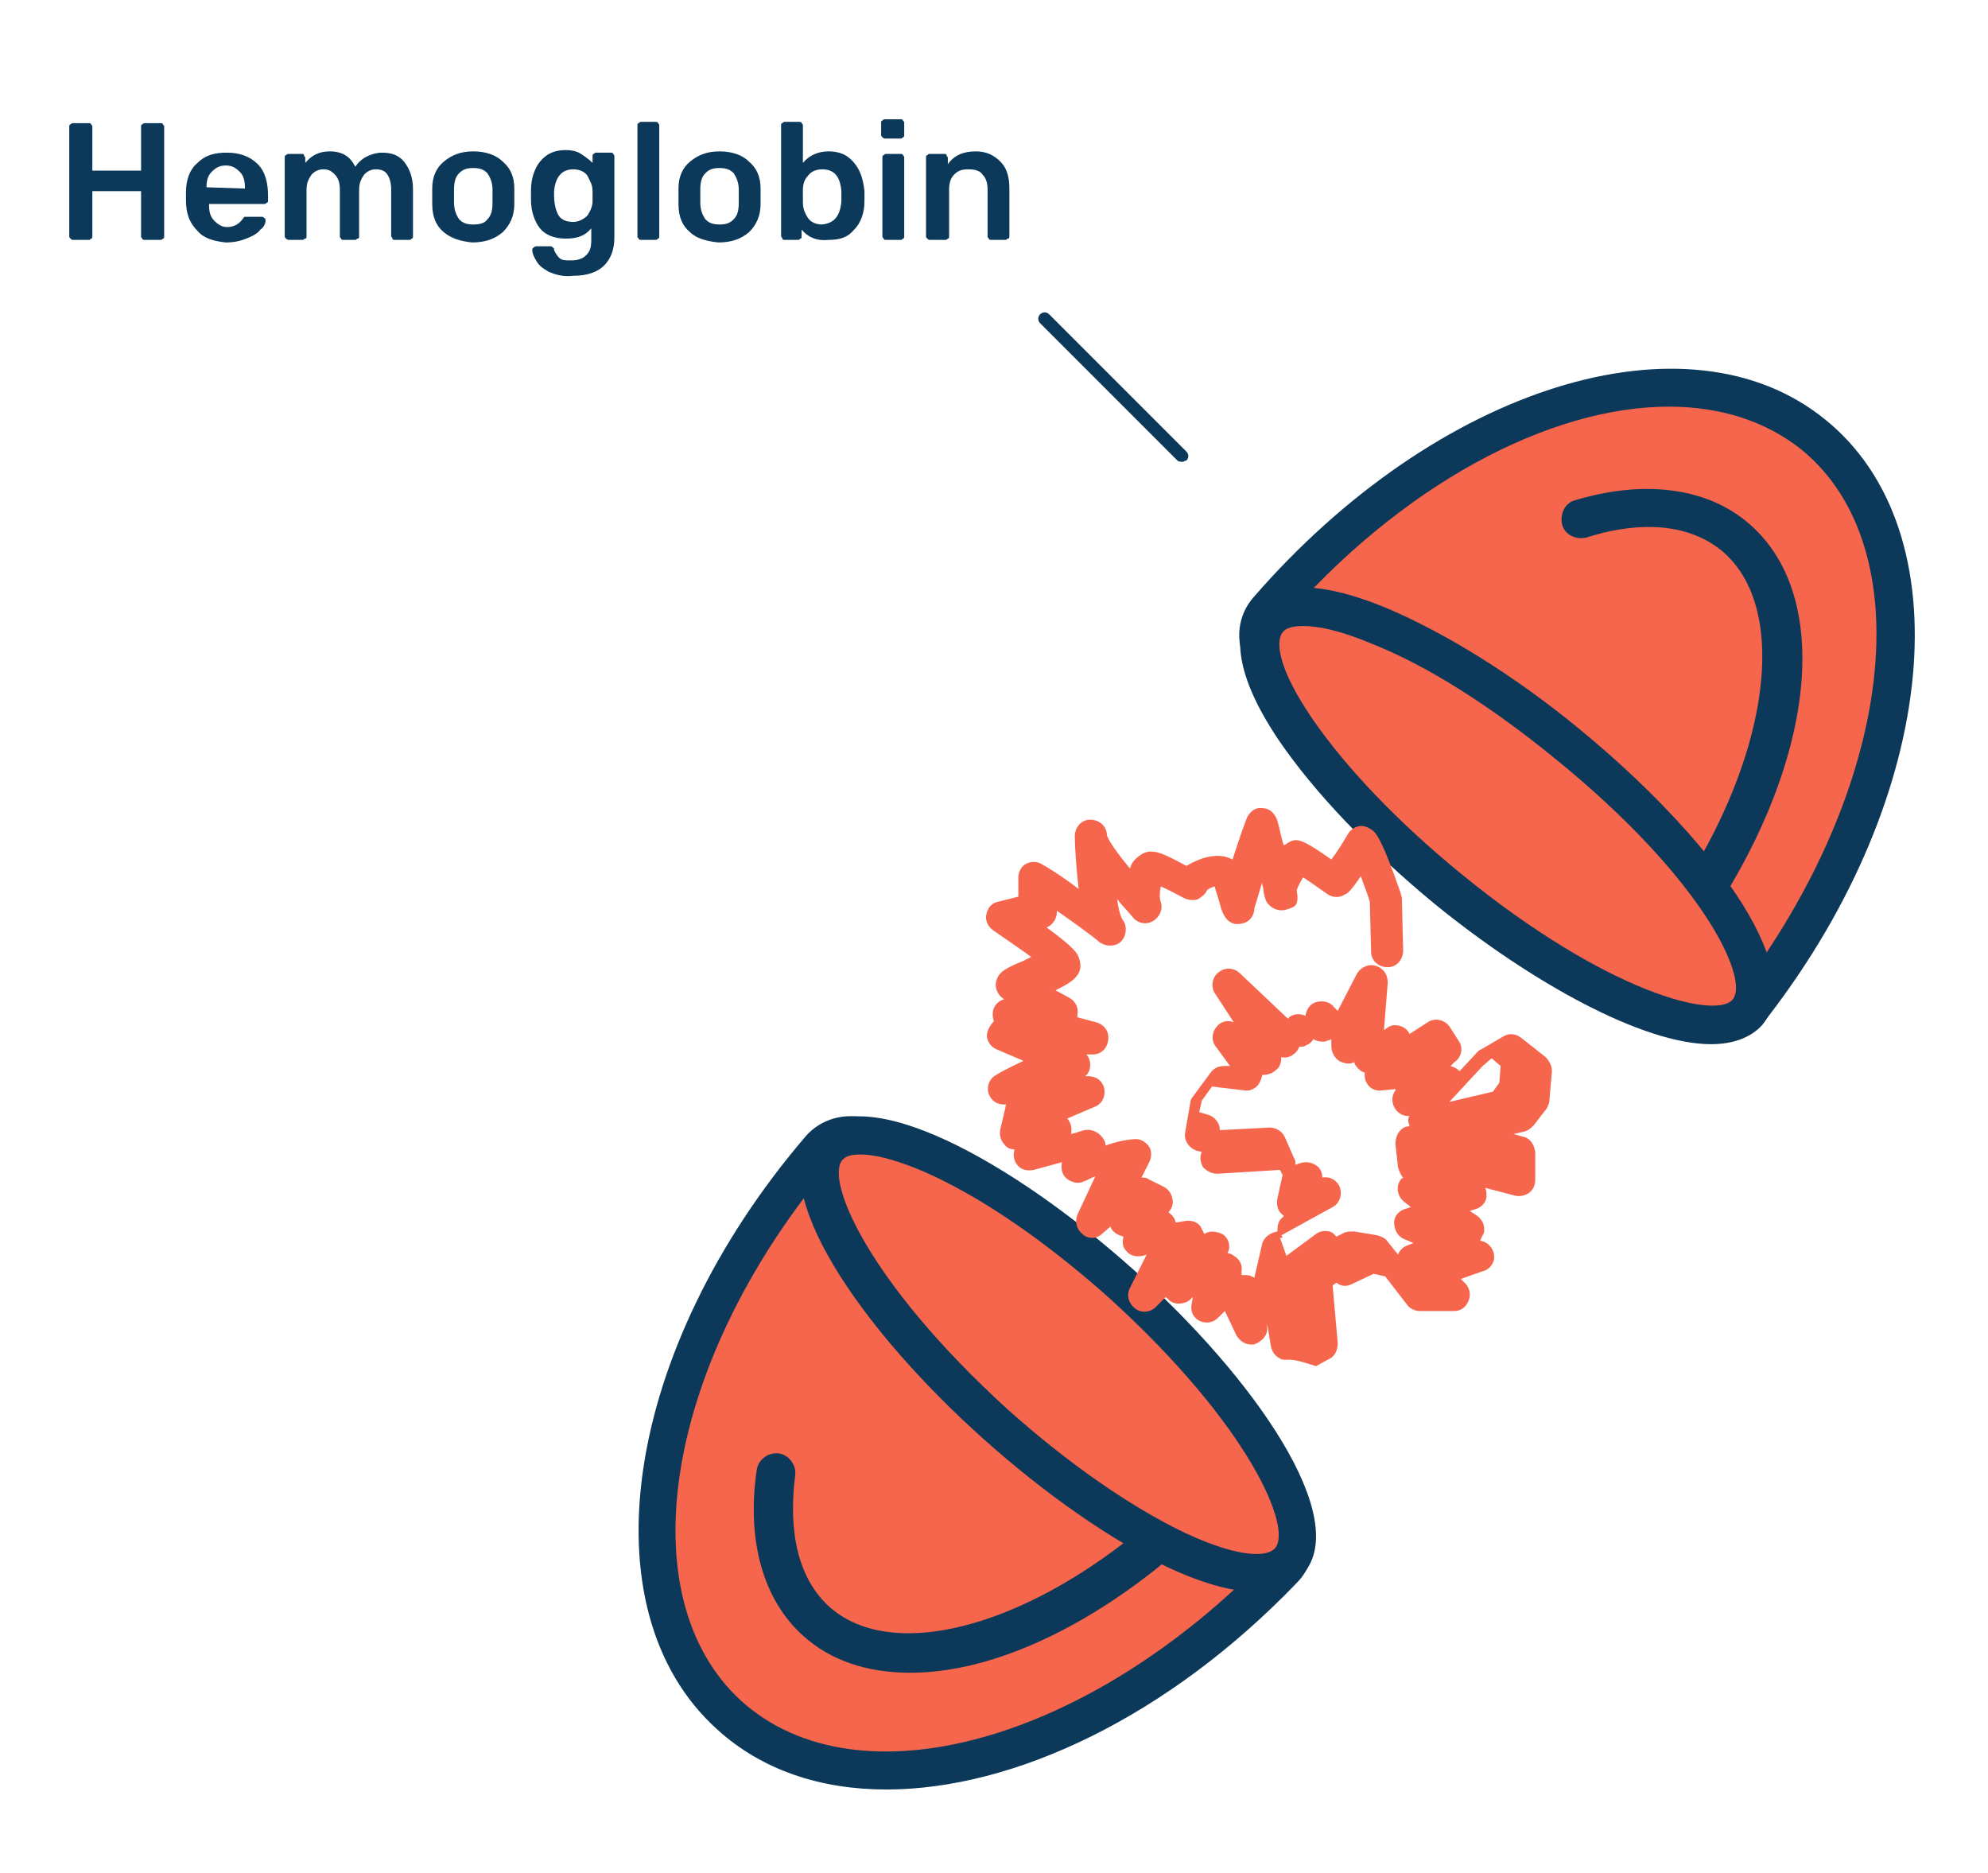
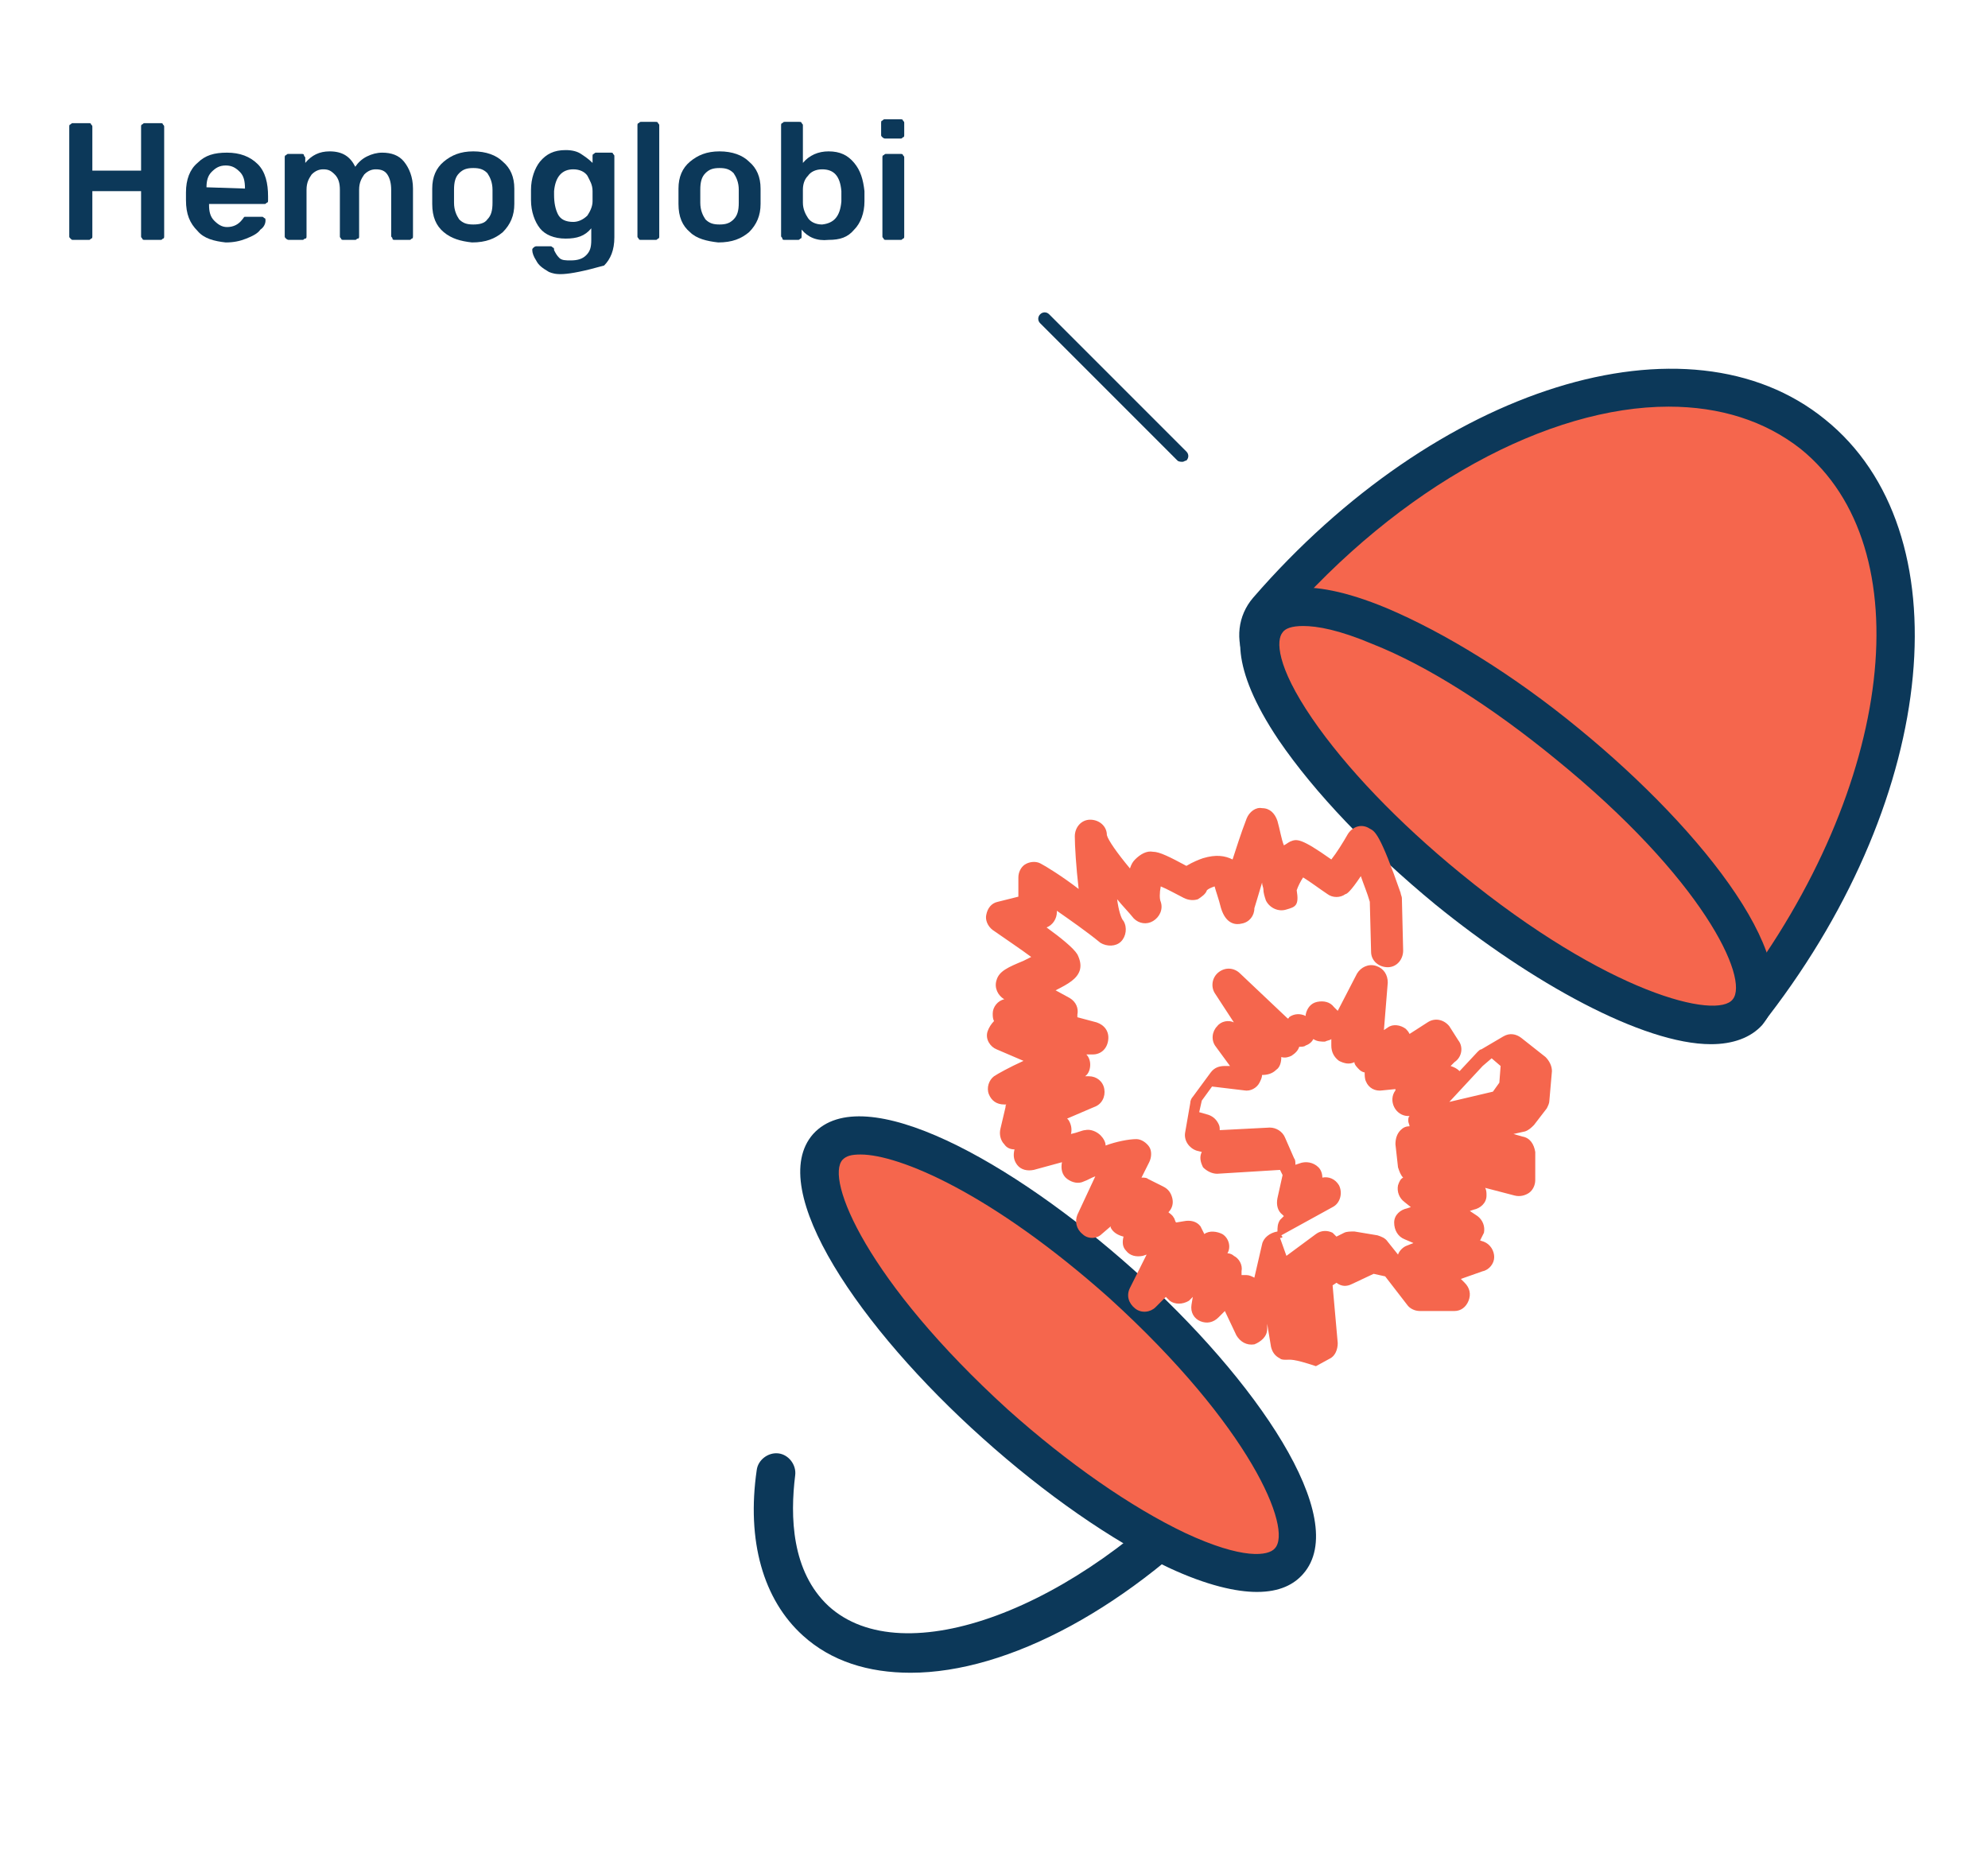
<svg xmlns="http://www.w3.org/2000/svg" version="1.1" id="Layer_2_1_" x="0px" y="0px" viewBox="0 0 155 146" style="enable-background:new 0 0 155 146;" xml:space="preserve">
  <style type="text/css">
	.st0{fill:#F5664D;}
	.st1{fill:#0C3859;}
</style>
  <g>
    <g>
      <g>
-         <path class="st0" d="M100.6,119c0.5,1.1,0.3,2.5-0.6,3.4c-14.5,15-33.5,20.1-43.2,11.4c-9.7-8.8-6.5-28.3,7-44.2     c0.8-0.9,2.1-1.3,3.3-0.9c3.4,1.1,10.6,4.1,18.9,11.2C94.6,107.2,99,115.4,100.6,119z" />
-         <path class="st1" d="M69.1,139.5c-5.1,0-9.7-1.5-13.2-4.7c-10.3-9.3-7.3-29.6,6.9-46.2c1.2-1.4,3.1-1.9,4.9-1.4     c3.7,1.2,11,4.3,19.4,11.5c8.6,7.4,13.1,15.5,14.9,19.7c0.8,1.7,0.4,3.7-0.9,5C91.1,133.8,79.1,139.5,69.1,139.5z M66.2,90     c-0.4,0-0.9,0.2-1.2,0.5c-13.1,15.4-16.2,33.9-7.2,42.1c9.1,8.2,27.1,3.2,41.1-11.3c0.4-0.4,0.5-1.1,0.3-1.7l0,0     c-1.4-3.2-5.7-11.4-14.2-18.6c-8-6.9-15-9.8-18.4-10.9C66.5,90,66.3,90,66.2,90z" />
-       </g>
+         </g>
      <path class="st1" d="M71,130.4c-3.3,0-6.2-0.9-8.4-2.9c-3.1-2.8-4.4-7.4-3.6-12.9c0.1-0.8,0.9-1.4,1.7-1.3    c0.8,0.1,1.4,0.9,1.3,1.7c-0.4,3.2-0.3,7.5,2.6,10.2c5.8,5.3,19.3,0.3,29.5-10.9l0,0l0,0c0.7-0.8,1.4-1.6,2.1-2.4    c0.5-0.7,1.5-0.8,2.2-0.2c0.7,0.5,0.8,1.5,0.2,2.2c-0.7,0.8-1.4,1.7-2.1,2.5l0,0l-0.1,0.1C88.2,125.3,78.6,130.4,71,130.4z" />
      <g>
        <ellipse transform="matrix(0.669 -0.743 0.743 0.669 -51.196 96.257)" class="st0" cx="82.5" cy="105.6" rx="7.3" ry="24.2" />
        <path class="st1" d="M98,124.1c-1.6,0-3.9-0.5-6.9-1.9c-4.4-2.1-9.6-5.7-14.5-10.1c-9.5-8.5-17-19.4-13.2-23.7     c3.9-4.3,15.5,2.1,25,10.6s17,19.4,13.2,23.7C100.9,123.5,99.8,124.1,98,124.1z M67.1,90c-0.7,0-1.1,0.1-1.4,0.4     c-1.4,1.5,1.9,9.5,12.9,19.5c4.7,4.2,9.6,7.6,13.8,9.6c4.5,2.1,6.5,1.8,7,1.2c1.4-1.5-1.9-9.5-12.9-19.5C77.3,93,70.1,90,67.1,90     z" />
      </g>
    </g>
    <g>
      <g>
        <path class="st0" d="M133.5,79.4c1.2,0.3,2.5-0.1,3.2-1.1c12.6-16.6,14.8-36.2,4.6-44.5s-28.9-2.1-42.6,13.7     c-0.8,0.9-1,2.3-0.4,3.4c1.6,3.2,5.7,9.9,14,17C120.9,75.3,129.7,78.4,133.5,79.4z" />
        <path class="st1" d="M134.3,81c-0.4,0-0.8-0.1-1.2-0.2l0,0c-4.4-1.2-13.1-4.4-21.7-11.8c-8.4-7.2-12.6-14-14.3-17.4     c-0.8-1.7-0.6-3.6,0.6-5C112,30.1,131.6,24,142.3,32.7c10.8,8.7,8.9,29.2-4.4,46.5C137.1,80.4,135.7,81,134.3,81z M130.1,31.7     c-9.3,0-20.9,6.1-30.2,16.9c-0.4,0.5-0.5,1.1-0.2,1.7c1.6,3.2,5.6,9.7,13.6,16.5c8.5,7.3,17.2,10.2,20.6,11.1l0,0     c0.6,0.2,1.3,0,1.6-0.5c12.2-16.1,14.4-34.7,4.9-42.4C137.6,32.8,134.1,31.7,130.1,31.7z" />
      </g>
-       <path class="st1" d="M126.9,78.7c-0.4,0-0.7-0.1-1-0.4c-0.6-0.6-0.7-1.5-0.1-2.2c0.7-0.8,1.4-1.6,2.1-2.4l0,0    c9.5-11.7,12.4-25.8,6.3-30.8c-3.1-2.5-7.4-2-10.5-1c-0.8,0.2-1.7-0.2-1.9-1s0.2-1.7,1-1.9c5.3-1.6,10.1-1,13.3,1.6    c7.7,6.2,5.1,21.6-5.8,35.1l-0.1,0.1c-0.7,0.9-1.4,1.7-2.1,2.5C127.7,78.6,127.3,78.7,126.9,78.7z" />
      <g>
        <ellipse transform="matrix(0.632 -0.775 0.775 0.632 -6.112 114.391)" class="st0" cx="117.4" cy="63.6" rx="7.3" ry="24.2" />
        <path class="st1" d="M133.4,81.4c-5.3,0-14-4.8-21.5-10.9c-5.1-4.2-9.4-8.7-12.2-12.8c-3.9-5.8-3.3-8.8-2.1-10.3     c1.2-1.5,4-2.7,10.5,0c4.5,1.9,9.9,5.2,15,9.4c9.9,8.1,18,18.6,14.3,23.1l0,0C136.5,80.9,135.1,81.4,133.4,81.4z M136.2,78.9     L136.2,78.9L136.2,78.9z M101.6,48.8c-0.9,0-1.4,0.2-1.6,0.5c-0.5,0.6-0.5,2.6,2.3,6.7c2.6,3.8,6.7,8.1,11.6,12.1     c11.5,9.4,20,11.4,21.2,9.8l0,0c1.3-1.6-2.3-9.4-13.9-18.8c-4.9-4-9.9-7.2-14.2-8.9C104.4,49.1,102.7,48.8,101.6,48.8z" />
      </g>
    </g>
    <path class="st0" d="M100.3,106c-0.2,0-0.4,0-0.5-0.1c-0.4-0.2-0.6-0.5-0.7-0.9l-0.3-1.8v0.4c0,0.6-0.5,1-1,1.2   c-0.6,0.1-1.1-0.2-1.4-0.7l-0.9-1.9l-0.5,0.5c-0.4,0.4-0.9,0.5-1.4,0.3s-0.8-0.7-0.7-1.3l0.1-0.6l-0.3,0.3c-0.5,0.3-1.1,0.3-1.5,0   c-0.1-0.1-0.2-0.2-0.3-0.3l-0.8,0.8c-0.4,0.4-1.1,0.5-1.6,0.1s-0.7-1-0.4-1.6l1.3-2.6l-0.3,0.1c-0.5,0.1-1,0-1.3-0.4   c-0.3-0.3-0.3-0.7-0.2-1.1c-0.4-0.1-0.8-0.3-1-0.7v-0.1l-0.7,0.6c-0.4,0.4-1.1,0.4-1.5,0c-0.5-0.4-0.6-1-0.4-1.5l1.4-3   c-0.3,0.1-0.6,0.3-0.9,0.4c-0.4,0.2-0.9,0.1-1.3-0.2s-0.5-0.8-0.4-1.3l0,0c-0.7,0.2-1.5,0.4-2.2,0.6c-0.5,0.1-1,0-1.3-0.4   S79,90,79.1,89.6c-0.3,0-0.6-0.1-0.8-0.4C78,88.9,77.9,88.4,78,88l0.4-1.7c0-0.1,0-0.2,0.1-0.2h-0.2c-0.6,0-1-0.3-1.2-0.8   s0-1.1,0.4-1.4c0.3-0.2,1.2-0.7,2.3-1.2l-2.1-0.9c-0.5-0.2-0.9-0.8-0.7-1.4c0.1-0.3,0.3-0.6,0.5-0.8c-0.1-0.2-0.1-0.4-0.1-0.6   c0-0.5,0.4-1,0.9-1.1l0,0c-0.5-0.3-0.8-0.9-0.6-1.5c0.2-0.7,0.9-1,2.1-1.5c0.2-0.1,0.4-0.2,0.6-0.3c-0.8-0.6-2-1.4-3-2.1   c-0.4-0.3-0.6-0.8-0.5-1.2c0.1-0.5,0.4-0.9,0.9-1l1.6-0.4v-1.5c0-0.4,0.2-0.8,0.5-1s0.8-0.3,1.2-0.1c0.4,0.2,1.7,1,3,2   c-0.2-1.7-0.3-3.4-0.3-4.1s0.5-1.3,1.2-1.3s1.3,0.5,1.3,1.2c0.1,0.4,0.8,1.4,1.8,2.6c0.1-0.3,0.2-0.5,0.4-0.7   c0.4-0.4,0.9-0.7,1.4-0.6c0.5,0,1.3,0.4,2.6,1.1c0.5-0.3,1-0.5,1.3-0.6c1-0.3,1.7-0.2,2.3,0.1l0,0c0.3-0.9,0.6-1.9,1.1-3.2   c0.2-0.5,0.7-0.9,1.2-0.8c0.6,0,1,0.4,1.2,1c0.2,0.7,0.3,1.4,0.5,1.9c0.2-0.1,0.3-0.2,0.5-0.3c0.5-0.2,0.8-0.3,3.2,1.4   c0.4-0.5,0.9-1.3,1.3-2c0.4-0.6,1.1-0.8,1.7-0.4c0.4,0.2,0.8,0.4,2.4,5c0,0.1,0.1,0.3,0.1,0.4l0.1,4.1c0,0.7-0.5,1.3-1.2,1.3   s-1.3-0.5-1.3-1.2l-0.1-3.9c-0.2-0.7-0.5-1.4-0.7-2c-0.8,1.2-1.1,1.4-1.2,1.4c-0.4,0.3-1,0.3-1.4,0c-0.6-0.4-1.4-1-1.9-1.3   c-0.2,0.3-0.4,0.7-0.5,1c0.2,1.2-0.1,1.3-0.8,1.5c-0.6,0.2-1.3-0.1-1.6-0.7c-0.1-0.3-0.2-0.6-0.2-0.9c0-0.1-0.1-0.3-0.1-0.5   c-0.3,1-0.5,1.7-0.6,2c0,0.6-0.4,1.1-1,1.2c-0.4,0.1-1.2,0.1-1.6-1.2c-0.2-0.8-0.4-1.3-0.5-1.7c-0.3,0.1-0.5,0.2-0.6,0.3   c-0.1,0.3-0.4,0.5-0.7,0.7c-0.3,0.1-0.7,0.1-1.1-0.1c-0.6-0.3-1.3-0.7-1.8-0.9c-0.1,0.5-0.1,1,0,1.2c0.2,0.6-0.1,1.2-0.6,1.5   s-1.1,0.2-1.5-0.2c-0.4-0.5-0.9-1-1.3-1.5c0.1,0.8,0.3,1.5,0.5,1.7c0.3,0.5,0.2,1.2-0.2,1.6c-0.4,0.4-1.1,0.4-1.6,0.1   c-1.1-0.9-2.4-1.8-3.4-2.5v0.1c0,0.5-0.3,1-0.8,1.2c1.1,0.8,2.1,1.6,2.4,2.1c0.2,0.4,0.3,0.8,0.2,1.2c-0.2,0.7-0.9,1.1-1.9,1.6   l1.1,0.6c0.5,0.3,0.7,0.8,0.6,1.3c0,0.1,0,0.1,0,0.2l1.5,0.4c0.6,0.2,1,0.7,0.9,1.4s-0.6,1.1-1.2,1.1h-0.5c0.2,0.2,0.3,0.5,0.3,0.8   s-0.1,0.7-0.4,0.9h0.3c0.6,0,1.1,0.4,1.2,1s-0.2,1.2-0.8,1.4l-2.1,0.9l0.1,0.1c0.2,0.3,0.3,0.7,0.2,1.1c0.5-0.1,0.9-0.3,1.1-0.3   c0.4-0.1,0.9,0.1,1.2,0.4c0.2,0.2,0.4,0.5,0.4,0.8c0.8-0.3,1.8-0.5,2.4-0.5c0.4,0,0.8,0.3,1,0.6s0.2,0.8,0,1.2L89,91.8l0,0   c0.2,0,0.4,0,0.5,0.1l1.2,0.6c0.4,0.2,0.6,0.5,0.7,0.9s0,0.8-0.3,1.1l0,0c0.1,0.1,0.3,0.2,0.4,0.4c0.1,0.1,0.1,0.3,0.2,0.4l0.6-0.1   c0.5-0.1,1,0,1.3,0.4c0.1,0.2,0.2,0.4,0.3,0.6c0.4-0.3,1-0.2,1.4,0c0.5,0.3,0.7,1,0.4,1.5l0,0c0.2,0,0.4,0.1,0.5,0.2   c0.4,0.2,0.7,0.7,0.6,1.2v0.3c0.1,0,0.3,0,0.4,0c0.2,0,0.4,0.1,0.6,0.2l0.6-2.6c0.1-0.5,0.6-0.9,1.2-1l0,0c0-0.3,0-0.6,0.2-0.9   l0.3-0.3l-0.1-0.1c-0.4-0.3-0.5-0.8-0.4-1.3l0.4-1.8l-0.2-0.4l-4.9,0.3c-0.4,0-0.8-0.2-1.1-0.5c-0.2-0.4-0.3-0.8-0.1-1.2l0,0   l-0.4-0.1c-0.6-0.2-1-0.8-0.9-1.4l0.4-2.3c0-0.2,0.1-0.4,0.2-0.5l1.4-1.9c0.3-0.4,0.7-0.5,1.1-0.5h0.4l-1.1-1.5   c-0.4-0.5-0.3-1.2,0.1-1.6c0.3-0.4,0.9-0.5,1.3-0.3l-1.5-2.3c-0.3-0.5-0.2-1.2,0.3-1.6s1.2-0.4,1.7,0.1l3.7,3.5c0,0,0.1,0,0.1-0.1   c0.4-0.3,0.9-0.3,1.3-0.1v-0.1c0.1-0.5,0.4-0.9,0.9-1s1,0,1.3,0.4l0.3,0.3l1.5-2.9c0.3-0.5,0.9-0.8,1.5-0.6   c0.6,0.2,0.9,0.7,0.9,1.3l-0.3,3.7l0.3-0.2c0.4-0.3,1-0.2,1.4,0.1c0.1,0.1,0.2,0.2,0.3,0.4l1.4-0.9c0.6-0.4,1.3-0.2,1.7,0.3   l0.7,1.1c0.4,0.5,0.3,1.3-0.3,1.7l-0.3,0.3c0.3,0.1,0.5,0.2,0.7,0.4l1.4-1.5c0.1-0.1,0.2-0.2,0.3-0.2l1.7-1c0.5-0.3,1-0.2,1.4,0.1   l1.9,1.5c0.3,0.3,0.5,0.7,0.5,1.1l-0.2,2.3c0,0.2-0.1,0.4-0.2,0.6l-1,1.3c-0.2,0.2-0.4,0.4-0.7,0.5l-0.9,0.2l0.7,0.2   c0.6,0.1,0.9,0.6,1,1.2V92c0,0.4-0.2,0.8-0.5,1s-0.7,0.3-1.1,0.2l-2.3-0.6c0.1,0.2,0.1,0.4,0.1,0.6c0,0.6-0.5,1-1,1.1l-0.3,0.1   l0.6,0.4c0.4,0.3,0.6,0.8,0.5,1.3c-0.1,0.2-0.2,0.4-0.3,0.6l0.3,0.1c0.5,0.2,0.8,0.7,0.8,1.2s-0.4,1-0.9,1.1l-1.7,0.6l0.3,0.3   c0.4,0.4,0.5,0.9,0.3,1.4s-0.6,0.8-1.1,0.8h-2.7c-0.4,0-0.8-0.2-1-0.5l-1.7-2.2l-0.9-0.2l-1.7,0.8c-0.4,0.2-0.8,0.2-1.2-0.1   l-0.3,0.2l0.4,4.5c0,0.5-0.2,1-0.6,1.2l-1.1,0.6C100.8,105.9,100.6,106,100.3,106z M99.8,96.5l0.5,1.4l0,0l2.3-1.7   c0.4-0.3,0.9-0.3,1.3-0.1c0.1,0.1,0.2,0.2,0.3,0.3l0.6-0.3c0.2-0.1,0.5-0.1,0.8-0.1l1.8,0.3c0.3,0.1,0.6,0.2,0.8,0.5l0.8,1   c0.1-0.3,0.4-0.6,0.7-0.7l0.5-0.2l-0.7-0.3c-0.5-0.2-0.8-0.7-0.8-1.3s0.5-1,1-1.1l0.3-0.1l-0.5-0.4c-0.4-0.3-0.6-0.8-0.5-1.3   c0.1-0.3,0.2-0.5,0.4-0.6c-0.2-0.2-0.3-0.5-0.4-0.8l-0.2-1.8c0-0.4,0.1-0.8,0.4-1.1c0.2-0.2,0.4-0.3,0.7-0.3c0-0.1-0.1-0.3-0.1-0.4   c0-0.2,0-0.3,0.1-0.4h-0.1c-0.5,0-0.9-0.3-1.1-0.7s-0.2-0.9,0.1-1.3v-0.1l-1,0.1c-0.6,0.1-1.1-0.2-1.3-0.7   c-0.1-0.2-0.1-0.5-0.1-0.7c-0.1,0-0.3-0.1-0.4-0.2c-0.2-0.2-0.4-0.4-0.4-0.6c-0.4,0.2-0.8,0.1-1.2-0.1c-0.4-0.3-0.6-0.7-0.6-1.2V81   c-0.1,0.1-0.3,0.1-0.5,0.2c-0.3,0-0.6,0-0.9-0.2c-0.1,0.2-0.3,0.4-0.6,0.5c-0.1,0.1-0.3,0.1-0.5,0.1c-0.1,0.3-0.3,0.5-0.6,0.7   c-0.2,0.1-0.5,0.2-0.8,0.1c0,0.4-0.1,0.8-0.4,1c-0.3,0.3-0.7,0.4-1.1,0.4c0,0.2-0.1,0.4-0.2,0.6C98,84.8,97.5,85.1,97,85l-2.5-0.3   l-0.8,1.1l-0.2,0.9l0.7,0.2c0.3,0.1,0.6,0.3,0.8,0.7c0.1,0.2,0.1,0.3,0.1,0.5l3.9-0.2c0.5,0,1,0.3,1.2,0.8l0.7,1.6   c0.1,0.1,0.1,0.3,0.1,0.5l0.3-0.1c0.5-0.2,1.1-0.1,1.5,0.3c0.2,0.2,0.3,0.5,0.3,0.8c0.5-0.1,1,0.1,1.3,0.6c0.3,0.6,0.1,1.4-0.5,1.7   l-4,2.2C100.1,96.5,99.9,96.5,99.8,96.5z M115.6,83.1l-2.6,2.8l3.4-0.8l0.5-0.7l0.1-1.3l-0.7-0.6L115.6,83.1z M96.9,70L96.9,70   L96.9,70z M96.9,70L96.9,70L96.9,70z M93.2,69L93.2,69L93.2,69z M104.4,65.9L104.4,65.9L104.4,65.9z" />
    <g>
      <path class="st1" d="M5.5,18.6c-0.1-0.1-0.1-0.1-0.1-0.2V9.9c0-0.1,0-0.2,0.1-0.2c0.1-0.1,0.1-0.1,0.2-0.1h1.2    c0.1,0,0.2,0,0.2,0.1c0.1,0.1,0.1,0.1,0.1,0.2v3.4H11V9.9c0-0.1,0-0.2,0.1-0.2c0.1-0.1,0.1-0.1,0.2-0.1h1.2c0.1,0,0.2,0,0.2,0.1    c0.1,0.1,0.1,0.1,0.1,0.2v8.5c0,0.1,0,0.2-0.1,0.2c-0.1,0.1-0.1,0.1-0.2,0.1h-1.2c-0.1,0-0.2,0-0.2-0.1C11,18.5,11,18.5,11,18.4    v-3.5H7.2v3.5c0,0.1,0,0.2-0.1,0.2C7,18.7,7,18.7,6.9,18.7H5.7C5.6,18.7,5.6,18.7,5.5,18.6z" />
      <path class="st1" d="M15.4,18c-0.6-0.6-0.9-1.3-0.9-2.4v-0.3V15c0-1,0.3-1.8,0.9-2.3c0.6-0.6,1.3-0.8,2.3-0.8s1.8,0.3,2.4,0.9    s0.8,1.5,0.8,2.5v0.3c0,0.1,0,0.2-0.1,0.2c-0.1,0.1-0.1,0.1-0.2,0.1h-4.3V16c0,0.5,0.1,0.9,0.4,1.2s0.6,0.5,1,0.5    c0.5,0,0.9-0.2,1.2-0.6c0.1-0.1,0.1-0.2,0.2-0.2c0,0,0.1,0,0.2,0h1.1c0.1,0,0.1,0,0.2,0.1c0.1,0,0.1,0.1,0.1,0.2    c0,0.2-0.1,0.5-0.4,0.7c-0.2,0.3-0.6,0.5-1.1,0.7s-1,0.3-1.6,0.3C16.7,18.8,15.9,18.6,15.4,18z M19.1,14.7L19.1,14.7    c0-0.6-0.1-1-0.4-1.3s-0.6-0.5-1.1-0.5s-0.8,0.2-1.1,0.5s-0.4,0.7-0.4,1.2l0,0L19.1,14.7L19.1,14.7z" />
      <path class="st1" d="M22.3,18.6c-0.1-0.1-0.1-0.1-0.1-0.2v-6.1c0-0.1,0-0.2,0.1-0.2c0.1-0.1,0.1-0.1,0.2-0.1h1    c0.1,0,0.2,0,0.2,0.1s0.1,0.1,0.1,0.2v0.4c0.5-0.6,1.1-0.9,1.9-0.9c1,0,1.6,0.4,2,1.2c0.2-0.3,0.5-0.6,0.9-0.8s0.8-0.3,1.2-0.3    c0.7,0,1.3,0.2,1.7,0.7s0.7,1.2,0.7,2.1v3.7c0,0.1,0,0.2-0.1,0.2c-0.1,0.1-0.1,0.1-0.2,0.1h-1.1c-0.1,0-0.2,0-0.2-0.1    s-0.1-0.1-0.1-0.2v-3.6c0-0.5-0.1-0.9-0.3-1.2s-0.5-0.4-0.9-0.4c-0.3,0-0.6,0.1-0.9,0.4c-0.2,0.3-0.4,0.6-0.4,1.2v3.6    c0,0.1,0,0.2-0.1,0.2s-0.1,0.1-0.2,0.1h-0.9c-0.1,0-0.2,0-0.2-0.1c-0.1-0.1-0.1-0.1-0.1-0.2v-3.6c0-0.5-0.1-0.9-0.4-1.2    s-0.5-0.4-0.9-0.4c-0.3,0-0.6,0.1-0.9,0.4c-0.2,0.3-0.4,0.6-0.4,1.2v3.6c0,0.1,0,0.2-0.1,0.2s-0.1,0.1-0.2,0.1h-1.1    C22.5,18.7,22.4,18.7,22.3,18.6z" />
      <path class="st1" d="M34.6,18.1c-0.6-0.5-0.9-1.2-0.9-2.2v-0.6v-0.6c0-0.9,0.3-1.6,0.9-2.1s1.3-0.8,2.3-0.8s1.8,0.3,2.3,0.8    c0.6,0.5,0.9,1.2,0.9,2.1c0,0.1,0,0.3,0,0.6s0,0.5,0,0.6c0,0.9-0.3,1.6-0.9,2.2c-0.6,0.5-1.3,0.8-2.4,0.8    C35.9,18.8,35.2,18.6,34.6,18.1z M38,17.1c0.3-0.3,0.4-0.7,0.4-1.3c0-0.1,0-0.3,0-0.5s0-0.4,0-0.5c0-0.6-0.2-1-0.4-1.3    c-0.3-0.3-0.6-0.4-1.1-0.4s-0.8,0.1-1.1,0.4c-0.3,0.3-0.4,0.7-0.4,1.3v0.5v0.5c0,0.6,0.2,1,0.4,1.3c0.3,0.3,0.6,0.4,1.1,0.4    S37.8,17.4,38,17.1z" />
-       <path class="st1" d="M42.8,21.2c-0.5-0.3-0.8-0.5-1-0.9c-0.2-0.3-0.3-0.6-0.3-0.8c0-0.1,0-0.1,0.1-0.2s0.2-0.1,0.2-0.1h1.1    c0.1,0,0.1,0,0.2,0.1c0.1,0,0.1,0.1,0.1,0.2c0.1,0.2,0.2,0.4,0.4,0.6c0.2,0.2,0.5,0.2,0.9,0.2c0.5,0,0.9-0.1,1.2-0.4    s0.4-0.6,0.4-1.2v-0.9c-0.5,0.6-1.1,0.8-2,0.8s-1.6-0.3-2-0.8s-0.7-1.3-0.7-2.2v-0.4v-0.4c0-0.9,0.3-1.7,0.7-2.2    c0.5-0.6,1.1-0.9,2-0.9c0.5,0,0.9,0.1,1.2,0.3c0.3,0.2,0.6,0.4,0.9,0.7v-0.5c0-0.1,0-0.2,0.1-0.2c0.1-0.1,0.1-0.1,0.2-0.1h1.1    c0.1,0,0.2,0,0.2,0.1c0.1,0.1,0.1,0.1,0.1,0.2v6.3c0,1-0.3,1.7-0.8,2.2s-1.3,0.8-2.4,0.8C43.9,21.6,43.3,21.4,42.8,21.2z     M45.8,16.8c0.2-0.3,0.4-0.7,0.4-1.1c0-0.1,0-0.2,0-0.4s0-0.3,0-0.4c0-0.5-0.2-0.8-0.4-1.2c-0.2-0.3-0.6-0.5-1.1-0.5    c-0.9,0-1.4,0.6-1.5,1.7v0.3c0,0.6,0.1,1.1,0.3,1.5c0.2,0.4,0.6,0.6,1.2,0.6C45.1,17.3,45.5,17.1,45.8,16.8z" />
+       <path class="st1" d="M42.8,21.2c-0.5-0.3-0.8-0.5-1-0.9c-0.2-0.3-0.3-0.6-0.3-0.8c0-0.1,0-0.1,0.1-0.2s0.2-0.1,0.2-0.1h1.1    c0.1,0,0.1,0,0.2,0.1c0.1,0,0.1,0.1,0.1,0.2c0.1,0.2,0.2,0.4,0.4,0.6c0.2,0.2,0.5,0.2,0.9,0.2c0.5,0,0.9-0.1,1.2-0.4    s0.4-0.6,0.4-1.2v-0.9c-0.5,0.6-1.1,0.8-2,0.8s-1.6-0.3-2-0.8s-0.7-1.3-0.7-2.2v-0.4v-0.4c0-0.9,0.3-1.7,0.7-2.2    c0.5-0.6,1.1-0.9,2-0.9c0.5,0,0.9,0.1,1.2,0.3c0.3,0.2,0.6,0.4,0.9,0.7v-0.5c0-0.1,0-0.2,0.1-0.2c0.1-0.1,0.1-0.1,0.2-0.1h1.1    c0.1,0,0.2,0,0.2,0.1c0.1,0.1,0.1,0.1,0.1,0.2v6.3c0,1-0.3,1.7-0.8,2.2C43.9,21.6,43.3,21.4,42.8,21.2z     M45.8,16.8c0.2-0.3,0.4-0.7,0.4-1.1c0-0.1,0-0.2,0-0.4s0-0.3,0-0.4c0-0.5-0.2-0.8-0.4-1.2c-0.2-0.3-0.6-0.5-1.1-0.5    c-0.9,0-1.4,0.6-1.5,1.7v0.3c0,0.6,0.1,1.1,0.3,1.5c0.2,0.4,0.6,0.6,1.2,0.6C45.1,17.3,45.5,17.1,45.8,16.8z" />
      <path class="st1" d="M49.8,18.6c-0.1-0.1-0.1-0.1-0.1-0.2V9.8c0-0.1,0-0.2,0.1-0.2c0.1-0.1,0.1-0.1,0.2-0.1h1.1    c0.1,0,0.2,0,0.2,0.1c0.1,0.1,0.1,0.1,0.1,0.2v8.6c0,0.1,0,0.2-0.1,0.2c-0.1,0.1-0.1,0.1-0.2,0.1H50    C49.9,18.7,49.8,18.7,49.8,18.6z" />
      <path class="st1" d="M53.8,18.1c-0.6-0.5-0.9-1.2-0.9-2.2v-0.6v-0.6c0-0.9,0.3-1.6,0.9-2.1s1.3-0.8,2.3-0.8s1.8,0.3,2.3,0.8    c0.6,0.5,0.9,1.2,0.9,2.1c0,0.1,0,0.3,0,0.6s0,0.5,0,0.6c0,0.9-0.3,1.6-0.9,2.2c-0.6,0.5-1.3,0.8-2.4,0.8    C55.1,18.8,54.3,18.6,53.8,18.1z M57.2,17.1c0.3-0.3,0.4-0.7,0.4-1.3c0-0.1,0-0.3,0-0.5s0-0.4,0-0.5c0-0.6-0.2-1-0.4-1.3    c-0.3-0.3-0.6-0.4-1.1-0.4s-0.8,0.1-1.1,0.4c-0.3,0.3-0.4,0.7-0.4,1.3v0.5v0.5c0,0.6,0.2,1,0.4,1.3c0.3,0.3,0.6,0.4,1.1,0.4    S56.9,17.4,57.2,17.1z" />
      <path class="st1" d="M62.5,17.9v0.5c0,0.1,0,0.2-0.1,0.2c-0.1,0.1-0.1,0.1-0.2,0.1h-1c-0.1,0-0.2,0-0.2-0.1s-0.1-0.1-0.1-0.2V9.8    c0-0.1,0-0.2,0.1-0.2c0.1-0.1,0.1-0.1,0.2-0.1h1.1c0.1,0,0.2,0,0.2,0.1c0.1,0.1,0.1,0.1,0.1,0.2v2.9c0.5-0.6,1.2-0.9,2-0.9    c0.9,0,1.5,0.3,2,0.9c0.5,0.6,0.7,1.3,0.8,2.2c0,0.1,0,0.2,0,0.4s0,0.3,0,0.4c0,0.9-0.3,1.7-0.8,2.2c-0.5,0.6-1.1,0.8-2,0.8    C63.7,18.8,63,18.5,62.5,17.9z M65.6,15.7c0-0.1,0-0.2,0-0.4s0-0.3,0-0.4c-0.1-1.2-0.6-1.7-1.5-1.7c-0.5,0-0.9,0.2-1.1,0.5    c-0.3,0.3-0.4,0.7-0.4,1.1v0.5v0.5c0,0.5,0.2,0.9,0.4,1.2c0.2,0.3,0.6,0.5,1.1,0.5C65,17.4,65.5,16.9,65.6,15.7z" />
      <path class="st1" d="M68.8,10.7c-0.1-0.1-0.1-0.1-0.1-0.2V9.6c0-0.1,0-0.2,0.1-0.2c0.1-0.1,0.1-0.1,0.2-0.1h1.2    c0.1,0,0.2,0,0.2,0.1c0.1,0.1,0.1,0.1,0.1,0.2v0.9c0,0.1,0,0.2-0.1,0.2c-0.1,0.1-0.1,0.1-0.2,0.1H69C69,10.8,68.9,10.8,68.8,10.7z     M68.9,18.6c-0.1-0.1-0.1-0.1-0.1-0.2v-6.1c0-0.1,0-0.2,0.1-0.2C69,12,69,12,69.1,12h1.1c0.1,0,0.2,0,0.2,0.1    c0.1,0.1,0.1,0.1,0.1,0.2v6.1c0,0.1,0,0.2-0.1,0.2c-0.1,0.1-0.1,0.1-0.2,0.1h-1.1C69,18.7,68.9,18.7,68.9,18.6z" />
-       <path class="st1" d="M72.3,18.6c-0.1-0.1-0.1-0.1-0.1-0.2v-6.1c0-0.1,0-0.2,0.1-0.2c0.1-0.1,0.1-0.1,0.2-0.1h1.1    c0.1,0,0.2,0,0.2,0.1s0.1,0.1,0.1,0.2v0.5c0.5-0.7,1.2-1,2.2-1c0.8,0,1.4,0.3,1.9,0.8s0.7,1.2,0.7,2.1v3.7c0,0.1,0,0.2-0.1,0.2    s-0.1,0.1-0.2,0.1h-1.1c-0.1,0-0.2,0-0.2-0.1C77,18.5,77,18.5,77,18.4v-3.6c0-0.5-0.1-0.9-0.4-1.2c-0.2-0.3-0.6-0.4-1.1-0.4    s-0.8,0.1-1.1,0.4c-0.3,0.3-0.4,0.7-0.4,1.2v3.6c0,0.1,0,0.2-0.1,0.2c-0.1,0.1-0.1,0.1-0.2,0.1h-1.1    C72.4,18.7,72.4,18.7,72.3,18.6z" />
    </g>
    <path class="st1" d="M92.2,36c-0.1,0-0.3,0-0.4-0.1L81.1,25.2c-0.2-0.2-0.2-0.5,0-0.7s0.5-0.2,0.7,0l10.7,10.7   c0.2,0.2,0.2,0.5,0,0.7C92.4,35.9,92.3,36,92.2,36z" />
  </g>
</svg>